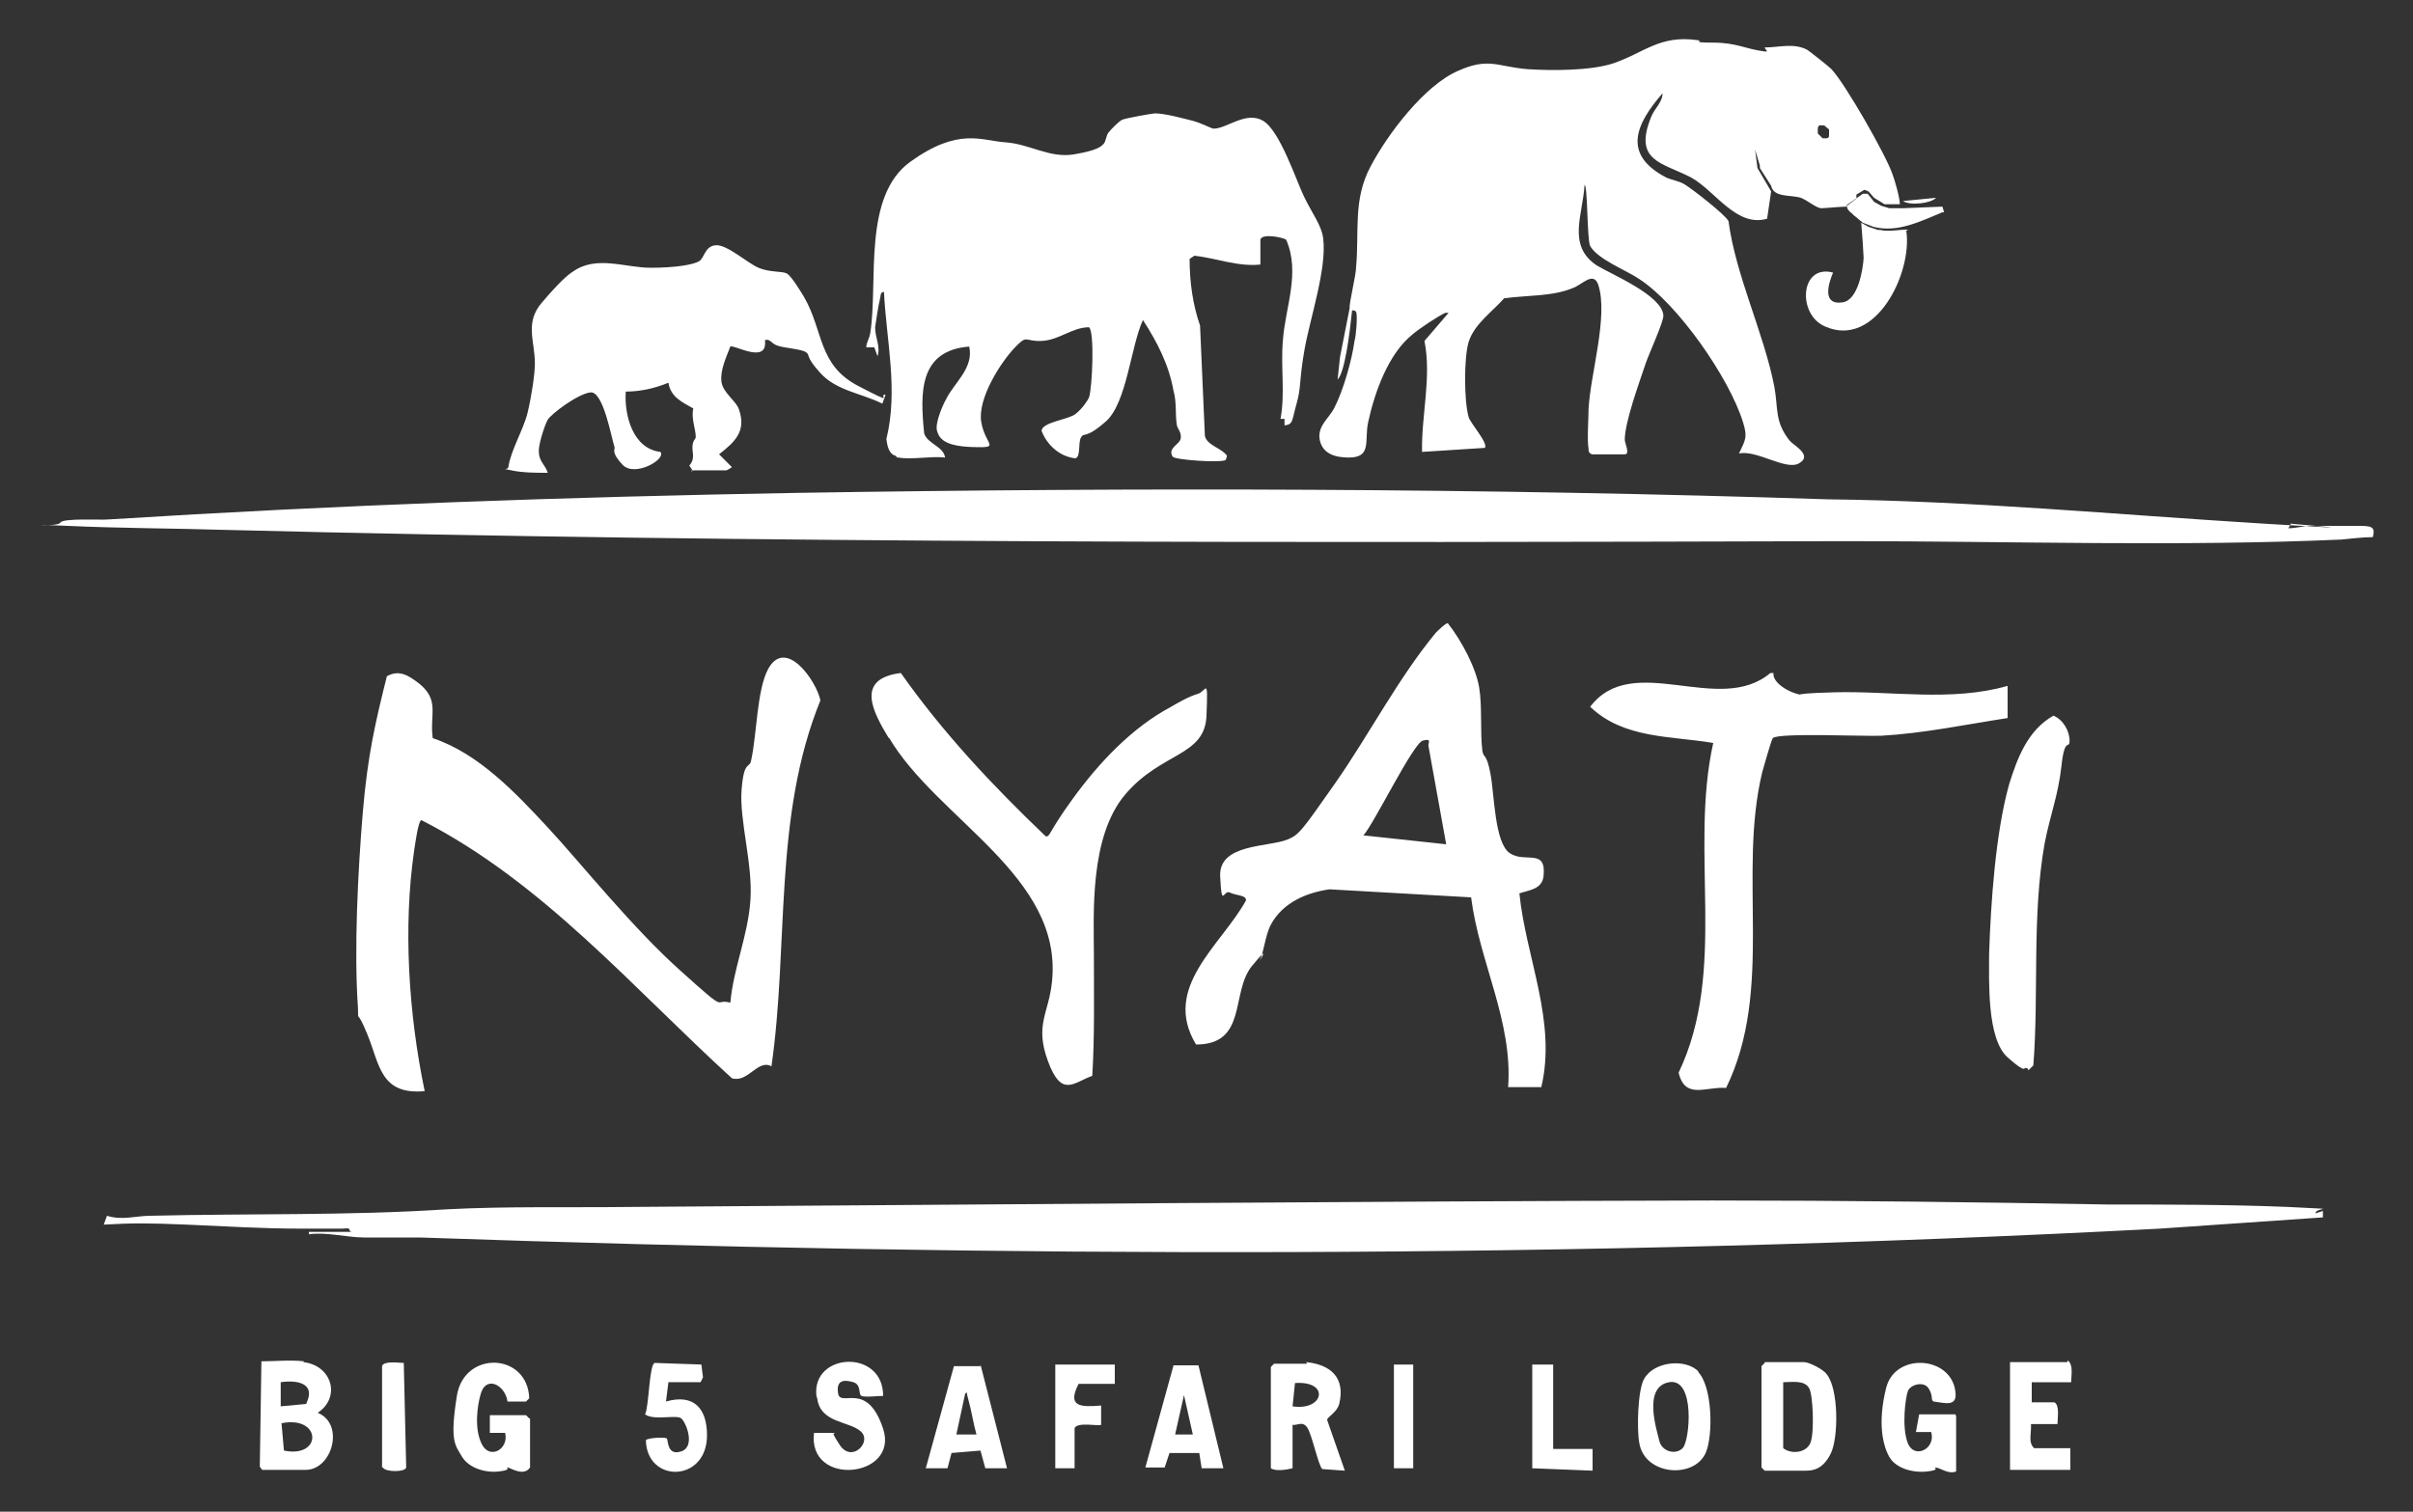
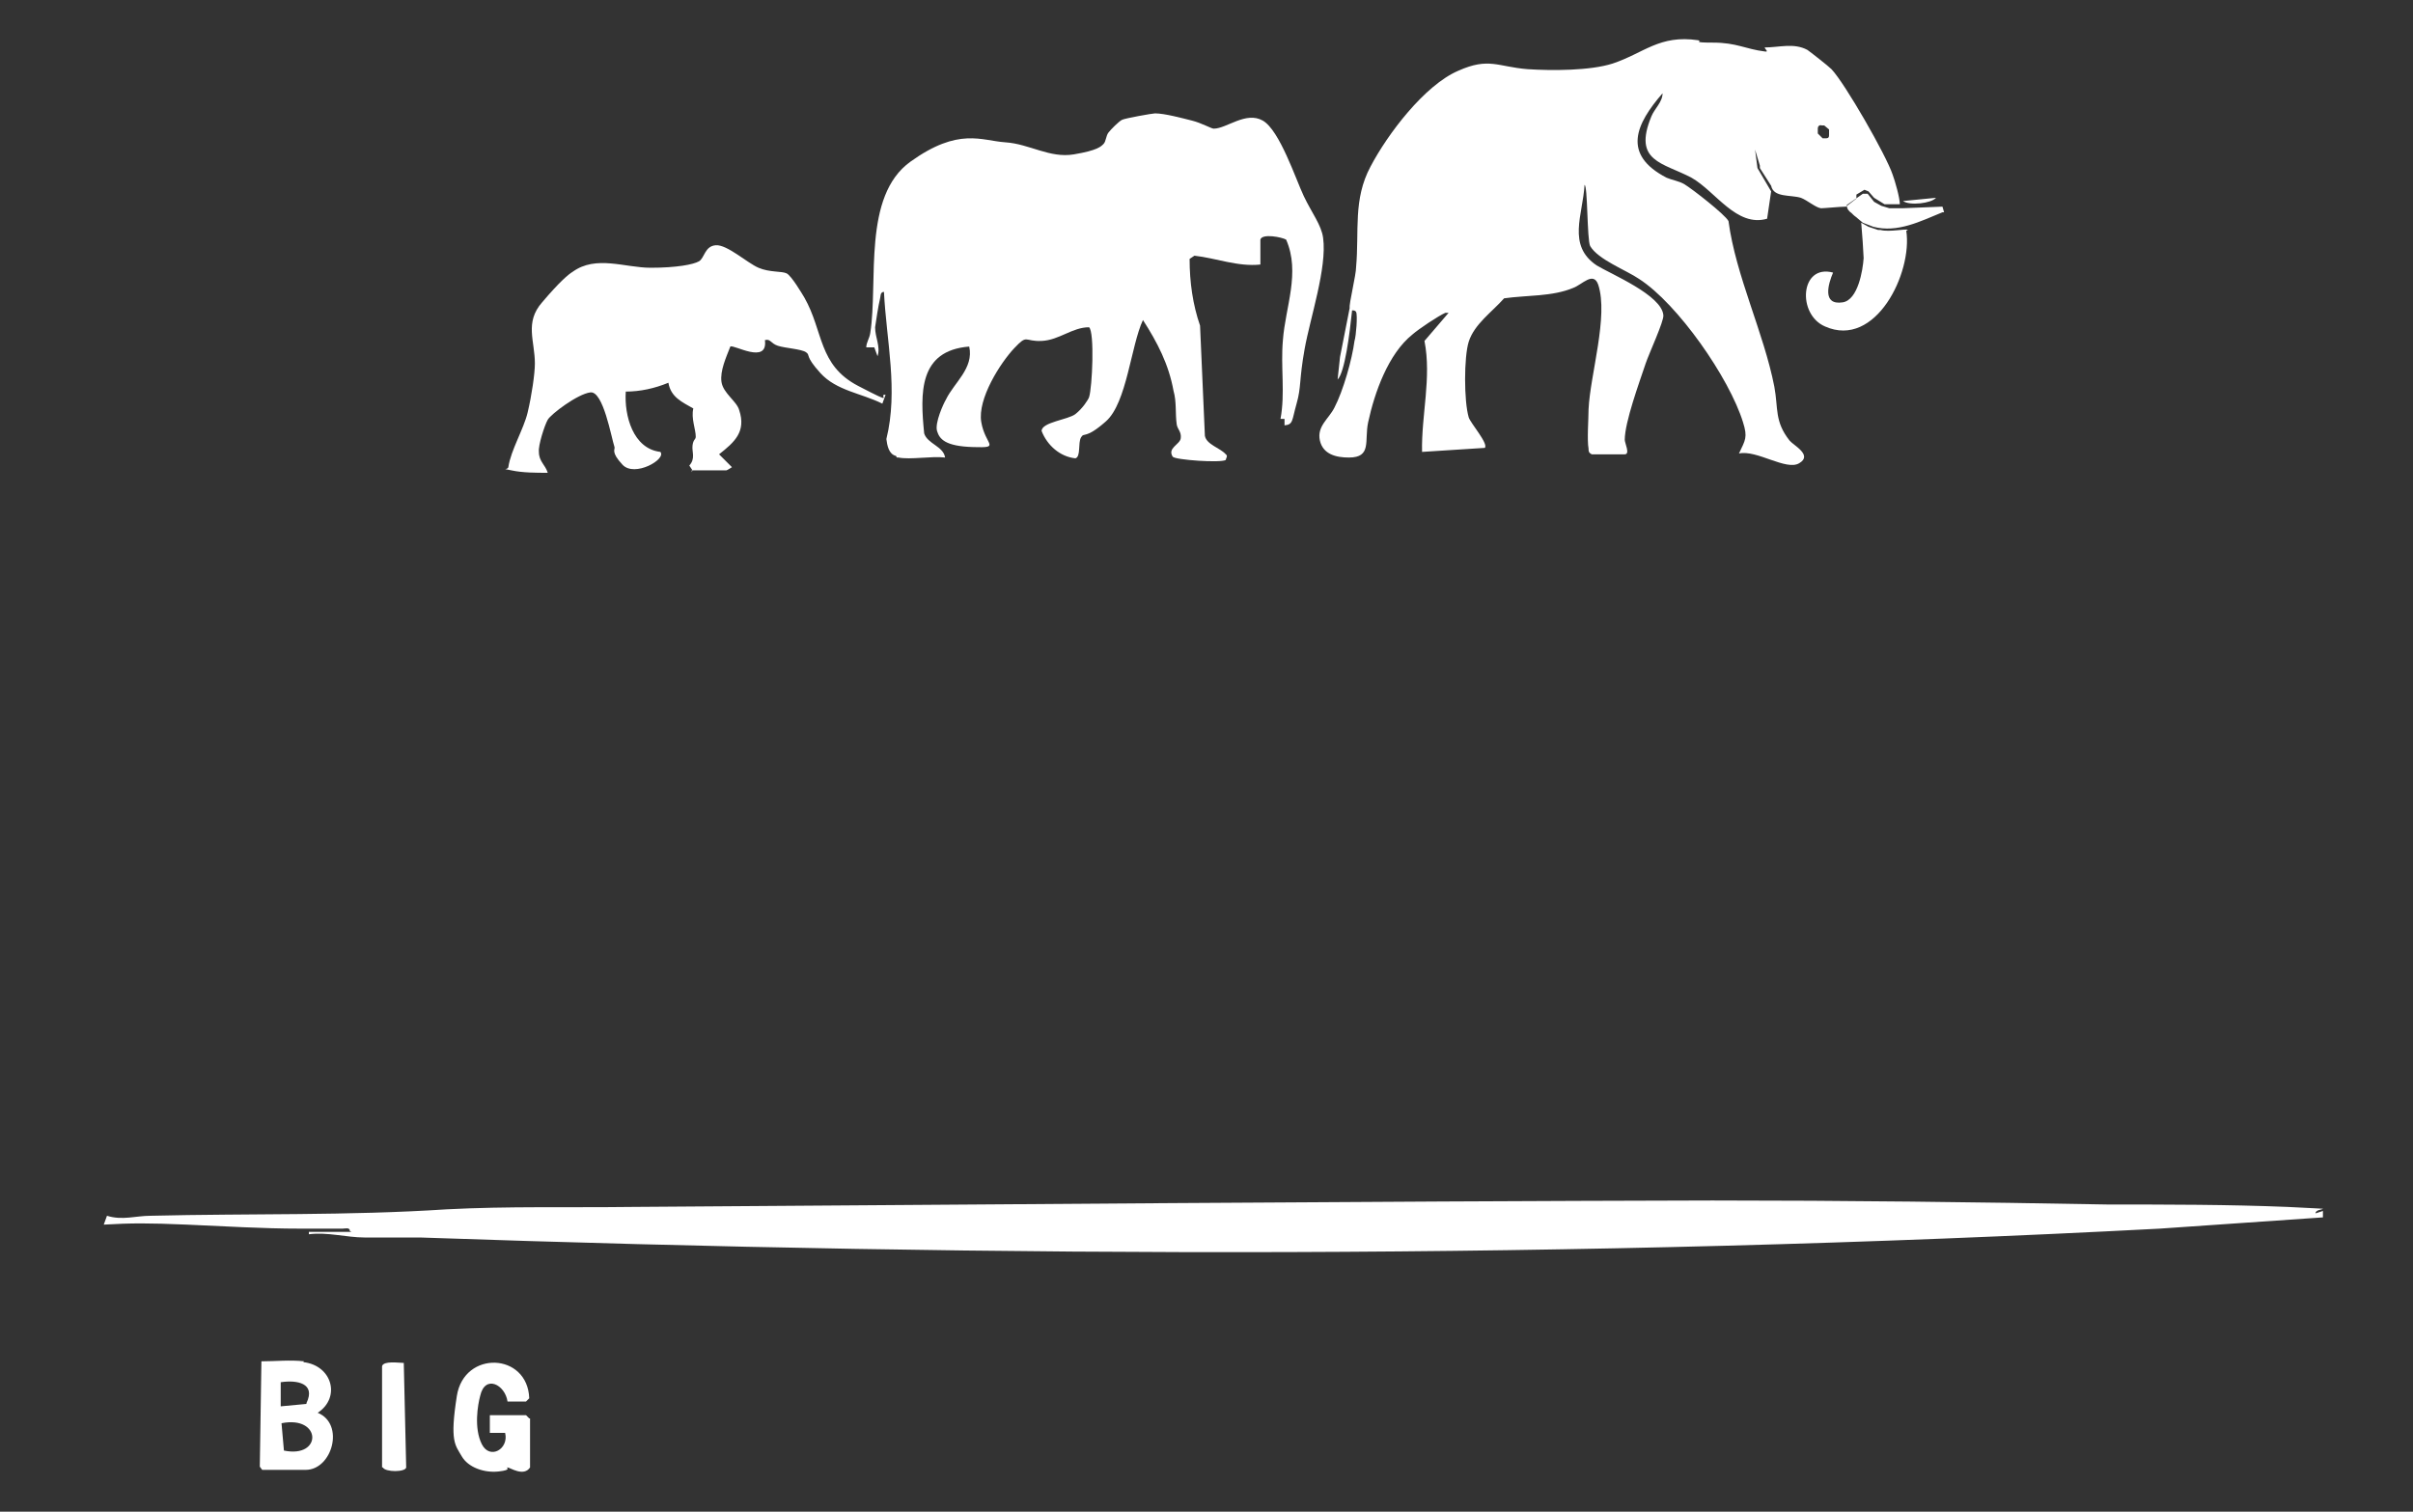
<svg xmlns="http://www.w3.org/2000/svg" id="Layer_1" version="1.1" viewBox="0 0 300 188">
  <rect x="0" y="0" width="300" height="188" fill="#333333" stroke="none" />
  <defs>
    <style>
      .st0 {
        fill: #fff;
      }
    </style>
  </defs>
-   <path class="st0" d="M284.8,65.2l-.3.5c.9,0,1.9-.3,2.8-.3h5.7c1.7,0,2.4,0,2,1.4-1.3,0-2.7.2-3.9.3-20.1.9-41.3.2-61.6.2-66.9.2-134.4.3-201.5-1.4-6.6-.2-13-.2-19.6-.5s-1.2.2-.9-.4,5.2-.3,6-.4c28.6-1.8,56.9-2.8,85.4-3.3,42.8-.7,85.8-.6,128.4.8,18,.2,35.8,1.9,53.8,3s2.4,0,3.7,0h0Z" />
  <path class="st0" d="M43.5,153.1c0-.5-.6-.3-.9-.3h-5.2c-4.9,0-9.4-.3-14.2-.5s-6.8-.2-10.3,0l.4-1.1c1.9.6,3.6,0,5.4,0,12.3-.3,24.6,0,36.8-.8,7.6-.4,15.4-.2,23.1-.3,44.6-.3,89.6-.7,134.3-.8,16.5,0,32.8.2,49.2.5,7.3,0,15,0,22.3.3,7.3.4,3.3,0,3.5.8l.9-.3v.8l-20.3,1.4c-72,3.8-144.2,3.6-216.3,1.1-2.3,0-4.7,0-6.9,0s-4.6-.7-6.9-.4v-.3h5.3Z" />
  <path class="st0" d="M86.1,58.5l-.4-.6c.8-.9.3-1.7.4-2.5s.4-.7.4-1.1c0-.9-.6-2.3-.3-3.5-1.4-.8-2.8-1.4-3.1-3.2-1.7.7-3.5,1.1-5.3,1.1-.2,3,.9,7.1,4.3,7.5.8.9-3.2,3.2-4.7,1.6s-.9-1.9-1-2.2c-.4-1.2-1.4-7-3-6.8s-4.9,2.7-5.3,3.4-1.2,3.2-1.1,4c0,1.2.8,1.6,1.1,2.6-1.4,0-3.1,0-4.5-.3s-.5,0-.4-.4c.3-2.1,1.9-4.7,2.4-6.8s.9-4.8.9-6.1c0-2.8-1.3-5.1.9-7.6,2.2-2.6,3.3-3.5,3.8-3.8,2.9-2.1,6.5-.5,9.7-.5s5.3-.4,6-.8.7-1.9,2.1-2,3.9,2.2,5.3,2.8,2.9.4,3.5.7,1.9,2.5,2.2,3c2.4,4.2,1.7,8.4,6.7,11s2.3,1,3.4,1.1l-.4,1.1c-2.6-1.3-5.7-1.6-7.7-3.8s-1.2-2.2-1.8-2.6-2.6-.5-3.5-.8-.9-.9-1.6-.7c.4,3.1-3.9.5-4.3.8-.5,1.3-1.3,3-1.1,4.4s1.9,2.4,2.2,3.5c.9,2.7-.6,4-2.5,5.5l1.6,1.6s-.6.4-.7.4h-4.3v.2Z" />
  <path class="st0" d="M111.4,56.7c-.9-.2-1.1-1.3-1.2-2.1,1.5-6.1,0-12.2-.3-18.3-.5,0-.4.6-.5.9-.2.8-.5,2.8-.6,3.5,0,1.3.7,2.4.3,3.6l-.4-1.1h-1c0-.6.4-1.1.5-1.8,1-6.4-1-17,5-21.3s8.8-2.6,11.8-2.4,5.5,2,8.5,1.5,3.4-1,3.7-1.3.3-1,.6-1.4,1.3-1.4,1.7-1.6,3.8-.8,4.1-.8c1.2,0,3.4.6,4.6.9s2.4,1,2.7,1c1.6,0,4-2.2,6.1-1s4.1,7.3,5.1,9.4,2.2,3.6,2.4,5.2c.5,3.7-1.6,9.9-2.3,13.8s-.4,4.7-1,6.8-.4,2.6-1.5,2.7v-.8h-.5c.6-3.2,0-6.5.3-9.8.3-4.1,2.2-8.4.4-12.5-.5-.3-3-.8-3.2,0v3.1c-2.8.3-5.5-.8-8.2-1.1l-.6.4c0,2.9.4,5.7,1.3,8.3l.6,13.7c.2,1.1,1.9,1.5,2.6,2.3.3.2,0,.5,0,.7-.6.4-6.3,0-6.6-.4-.7-1.1.9-1.5,1-2.3s-.4-1.1-.5-1.7c-.2-1.4,0-2.8-.4-4.2-.6-3.3-2-6-3.8-8.8-1.5,3.2-2,10.3-4.6,12.6s-2.7,1.3-3.1,2,0,2.4-.7,2.6c-1.9-.2-3.5-1.6-4.2-3.4,0-1.1,3.3-1.4,4.2-2.1s1.6-1.8,1.7-2.1c.4-1.2.7-8.1,0-8.7-2.1,0-3.7,1.6-5.9,1.7s-1.7-.9-3.4.9-4.6,6.3-4.1,9.2,2.5,3.2-1,3.1-4.2-1-4.5-2,.8-3.4,1.1-3.9c1-2.1,3.5-3.9,2.9-6.6-6.3.5-6.1,5.8-5.6,10.8.4,1.3,2.4,1.6,2.6,3-1.7-.2-4.3.3-5.8,0h-.2Z" />
  <path class="st0" d="M230.8,24.2l1-.6.5.2.7.8,1.3.8h1.9c0-.8-.6-2.9-.9-3.7-.8-2.4-5.9-11.3-7.6-13.1-.4-.4-2.7-2.2-3-2.4-1.7-.9-3.5-.3-5.3-.3,0,.2.6.6,0,.5-2.4-.3-3.5-1.1-6.4-1.1s-1.2-.2-1.9-.3c-4.8-.7-6.7,1.6-10.6,2.9-2.8.9-7.6.9-10.6.7-3.7-.3-4.8-1.5-8.6.2-4.2,1.8-8.8,7.9-10.9,11.9-2.2,4.1-1.4,8-1.8,12.5,0,1-.9,4.6-.8,5.1h0l-1.2,6.1-.3,2.8c.9-.9,1.5-5.7,1.8-8.6.2,0,.4,0,.5.2.2.4,0,3-.2,3.6-.3,2.3-1.4,6.2-2.5,8.3-.7,1.4-2.2,2.3-1.8,4.1.4,1.7,2,2.1,3.6,2.1,2.9,0,1.9-2.1,2.4-4.4.8-3.7,2.5-8.5,5.5-10.9.8-.7,3.2-2.3,4.1-2.7,0,0,.4,0,.4,0l-3,3.5c.9,4.6-.4,9.2-.3,13.8l7.8-.5c.5-.5-1.8-3.1-2-3.8-.6-2-.6-7.5,0-9.4.7-2.2,2.9-3.7,4.4-5.4,2.8-.4,6-.2,8.6-1.3,1.1-.4,2.5-2.1,3.1-.4,1.3,3.9-1,11.2-1.2,15.5,0,1.2-.2,3.8,0,4.9,0,.3,0,.5.4.7h4.1c.7,0,0-1.4,0-1.8,0-2.2,1.8-7.1,2.6-9.5.4-1.2,2.3-5.3,2.2-6-.2-2.5-6.5-5.1-8.3-6.2-3.7-2.5-1.7-6.3-1.5-10,.4,0,.3,6.8.7,7.6,1,1.7,4.5,3,6.1,4.1,4.8,3.1,11.2,12.3,12.9,17.8.6,1.9.3,2.2-.5,3.9,2.2-.5,5.9,2.2,7.5,1.2,1.7-1-.7-2.2-1.2-2.8-1.9-2.4-1.4-4-1.9-6.7-1.3-6.7-4.8-13.8-5.7-20.6-.4-.8-4.5-4-5.5-4.6-.7-.4-1.5-.5-2.2-.8-5.6-2.9-3.8-6.7-.5-10.5,0,1.1-1,1.9-1.4,2.9-2.3,5.6,1.4,5.7,5,7.6,3,1.7,5.6,6.2,9.4,5.1l.5-3.4-1.7-2.9-.3-2.3.6,2c0,0,0,.2,0,.3l1.4,2.2h0c.3,1.5,2.4,1.1,3.7,1.5.8.3,1.8,1.2,2.5,1.3.4,0,2.4-.2,3.1-.2l1.3-1v-.3ZM227,17.2h-.4l-.6-.6v-.6c0-.3.2-.5.5-.4h.3l.6.5v.6c0,.3,0,.5-.4.5h0ZM237,28.7c.8,5.2-3.8,14.7-10.1,11.9-3.5-1.5-3.1-7.8,1-6.7-.6,1.4-1.4,4.1,1.2,3.7,1.9-.3,2.5-4,2.6-5.5,0-.4-.2-3.4-.3-4.4l.9.5,1.2.4s.2,0,.3,0h0c1.1.3,3.2-.2,3.4,0h0ZM240.7,24.6c-.6.7-3.3,1-4.1.4l4.1-.4ZM241.5,26.4c-2.7,1.1-5.6,2.6-8.6,1.8l-1.3-.5-.6-.5c-.2-.2-.4-.3-.6-.5l-.2-.2c-.3-.2-.6-.5-.6-1l2-1.4h.6l.8,1,.9.5,1,.3h1.6l5-.2.2.7h0Z" />
-   <path class="st0" d="M95.9,132.6c-1.7-.9-2.9,2.1-4.9,1.5-12.3-11.2-23.5-24.4-38.6-32.1-.4,0-.8,3.1-.9,3.7-1.4,9.6-.7,20.4,1.3,30-5.5.5-5.6-3.3-7.1-7s-1.1-1.2-1.2-3.4c-.5-7.2,0-17,.6-24.2s1.6-11.4,3-17c1.6-.9,2.8,0,4,.9,2.6,2.1,1.3,3.8,1.7,6.8,5.7,1.9,10.3,6.8,14.3,11.1s10.6,12.6,16.7,18c6,5.4,3.8,3.2,6,3.8.4-4.4,2.2-8.3,2.5-12.8s-1.4-9.9-1.1-13.7,1-2.5,1.2-3.7c.7-3.2.7-8.7,2.1-11.3,2.2-4,6,1.5,6.5,3.9-5.9,14.5-3.9,30.4-6.1,45.6h0ZM191.6,135.3c2-8.2-1.9-16.2-2.7-24.2,1.2-.4,2.8-.5,3-2.1.4-3.6-2.3-1.6-4.2-2.9s-1.9-7.3-2.4-9.9-.8-1.8-1-2.8c-.3-2.4,0-5.5-.4-7.9s-2.1-5.7-3.9-8c-.3,0-1.2.9-1.5,1.2-4.7,5.7-8.3,12.7-12.5,18.7s-4.5,6.4-5.9,7c-2.5,1-8.6.5-8.4,4.6s.4,1.6,1.2,2,2.1.3,2,1c-3.1,5.6-10.5,10.8-6.2,17.9,6.4,0,4.3-6.4,6.9-9.7,2.7-3.3.8-.4,1-.7.5-.9.7-3.2,1.4-4.5,1.5-2.8,4.5-4,7.3-4.4l17.6,1c1,8,5.2,15.4,4.6,23.6h4.1,0ZM169.5,103.9c1.3-1.4,6.2-11.5,7.4-11.8s.6.3.7.7l2.2,12.2-10.2-1.1h0ZM249.6,85.3c-7,2-14.4.6-21.6.8s-2.7.5-4.1.3-3.6-1.5-3.4-2.7h-.4c-6.4,5.4-17.1-2.8-22.4,4.2,4.2,4,10,3.6,15.3,4.5-3,13.5,1.8,28.2-4.3,41,.8,3.4,3.4,1.7,5.9,1.9,6-12.3,1.4-26.5,4.5-39.3.2-.7,1.1-3.9,1.3-4.2.6-.7,11.6-.2,13.5-.3,5.3-.3,10.5-1.4,15.7-2.2v-4.1h0ZM110.5,91.7c6,10.2,21.6,17.2,20.3,30.3-.4,4.1-2.2,5.4-.5,10s3.2,2.6,5.5,1.8c.3-5,.2-10,.2-15s-.6-14.7,3.9-20,9.9-4.7,10.1-9.8,0-3-1.1-2.7-2.8,1.3-3.3,1.6c-4.9,2.6-9,7-12.2,11.4s-2.8,4.8-3.4,4.7c-6.5-6.2-12.8-12.9-18-20.3-5.7.7-3.5,4.8-1.5,8.1h0ZM252.2,133.1l.6-.6c.7-9-.2-18.6,1.4-27.6.7-3.6,1.7-6,2.1-9.7s1-1.9,1-3.1-.8-2.6-2-3.1c-3.2,1.8-4.5,5.3-5.5,8.5-1.7,6-2.3,14.9-2.5,21.1,0,3.4-.3,10.6,2.3,12.9s1.8,1,2.5,1.4h0Z" />
-   <path class="st0" d="M83.1,171.9l-.3,2.4c3.5-1,5.1.9,5.1,4.2,0,5.9-7.5,6-7.6.6.3-.3,2.4-.4,2.6-.2s0,2.2,1.8,1.6.6-3.6,0-4.1-3.4.3-4.5-.5c.5-1,.5-6.2,1.2-6.4l5.8.2.2,1.6-.3.6h-3.9,0Z" />
-   <path class="st0" d="M219.4,169.4h4.9c.6,0,2.4.9,2.8,1.5,1.5,1.8,1.5,7.9.5,9.9s-2.3,2.1-3.1,2.1h-5.1l-.4-.4v-12.6l.4-.4h0ZM221.7,171.9v8.2c1,.8,2.9.6,3.4-.7s.3-6.1-.2-6.8c-.6-1-2.2-.7-3.2-.7h0ZM243.1,175.9h-4.5l-.4,2.2h1.9c.6,2.1-2.1,3.4-2.9,1.4s-.3-5.7,0-6.5,2-1.3,2.6-.3.2,1.4.6,1.6c1.5.2,3,.7,2.7-1.3-.6-4.4-7.5-4.8-8.6-.4s-.4,7.2.4,8.6,2.9,2,4.7,1.8.7-.5,1-.5c.6,0,1.6.9,2.6.5v-6.9h0ZM211.1,170.6c1.8,1.8,1.9,7.8,1,10-1.4,3.4-7.7,2.9-8.3-1.2-.3-1.6-.2-6.5.6-7.9,1.2-2.2,5.2-2.6,6.8-.9h0ZM209.2,180.1c.9-.9,1.6-8.8-1.7-8.2s-1.5,6-1.2,7.3,2,1.8,2.9.9h0ZM257,169.4h-7.1v13.4h7.5v-2.7h-4.5c-.8-.7-.3-2-.4-3h3.3c0-.7.3-2.4-.4-2.7h-2.8v-2.5h4.9c0-.9.3-2.1-.4-2.7h0ZM190.5,169.7v12.9l7.5.3v-2.7h-4.9v-10.5h-2.7Z" />
  <path class="st0" d="M37.7,169.4c3.6.4,4.7,4.4,1.8,6.3,3.4,1.4,1.8,7.1-1.5,7.1h-5.4l-.3-.4.2-13.1c1.7,0,3.6-.2,5.3,0h0ZM38.1,174.5c1.2-2.5-1.2-2.9-3.2-2.6v3l3.2-.3h0ZM35,177l.3,3.4c4.8,1,4.7-4.4-.3-3.4ZM65.8,176.4l-.4-.4h-4.5v2.2h1.9c.5,2-1.9,3.4-2.9,1.4s-.5-4.9-.2-6c.6-2.7,3.1-1.4,3.4.7h2.3l.4-.4c-.2-5.7-8.1-6-9-.3s-.2,6.1.6,7.5,2.8,2.1,4.6,1.9.8-.5,1.1-.5,2,1.2,2.8,0v-6.1h0ZM47.6,182.5c.3.6,2.8.6,2.9,0l-.3-13c-.6,0-2.5-.3-2.7.4v12.6h0Z" />
-   <path class="st0" d="M162.4,169.4c3,.3,4.9,1.9,4.1,5.2-.3,1.1-1.5,1.6-1.5,2l2.2,6.3-2.8-.2c-.5-.4-1.3-4.4-1.9-5.2s-1.2-.2-1.8-.3v5.4c-.8.2-2.1.4-2.7,0v-12.6l.4-.4c1.3,0,2.8,0,4.1,0h0ZM160.7,174.9c3.9.6,4.7-3.2.3-2.9l-.3,2.9ZM101.6,173.9c.4,3.1,3.9,2.8,5.4,4.1s-1.1,4-2.6,1.7-.3-1-.7-1.5h-2.5c-.8,6.8,10.6,5.6,8.6-.5s-5.3-2.6-5.6-4.4.9-1.7,1.9-1.4.6,1.5,1,1.7,2.1,0,2.7,0c0-5.9-8.9-5.4-8.3,0h0ZM121.9,169.7l3.3,12.9h-2.7l-.6-2.2-3.6.3-.5,1.9h-2.7l3.5-12.7h3.3v-.2ZM121.4,178.4c-.4-1.4-.6-2.9-1-4.3s0-.9-.4-.8l-1.1,5.1h2.5ZM152.1,182.6h-2.7l-.3-1.9h-3.7l-.6,1.8h-2.4l3.5-12.7h3.1c0,0,3.1,12.8,3.1,12.8h0ZM148.3,178.4l-1.1-4.9-1.1,4.9h2.2ZM131.2,169.7v12.9h2.4v-5c.4-.8,3-.2,3.3-.4v-2.4c-2.5.2-4.3.2-2.8-2.7h4.5v-2.4h-7.3ZM173.3,169.7v12.9h2.4v-12.9h-2.4Z" />
</svg>